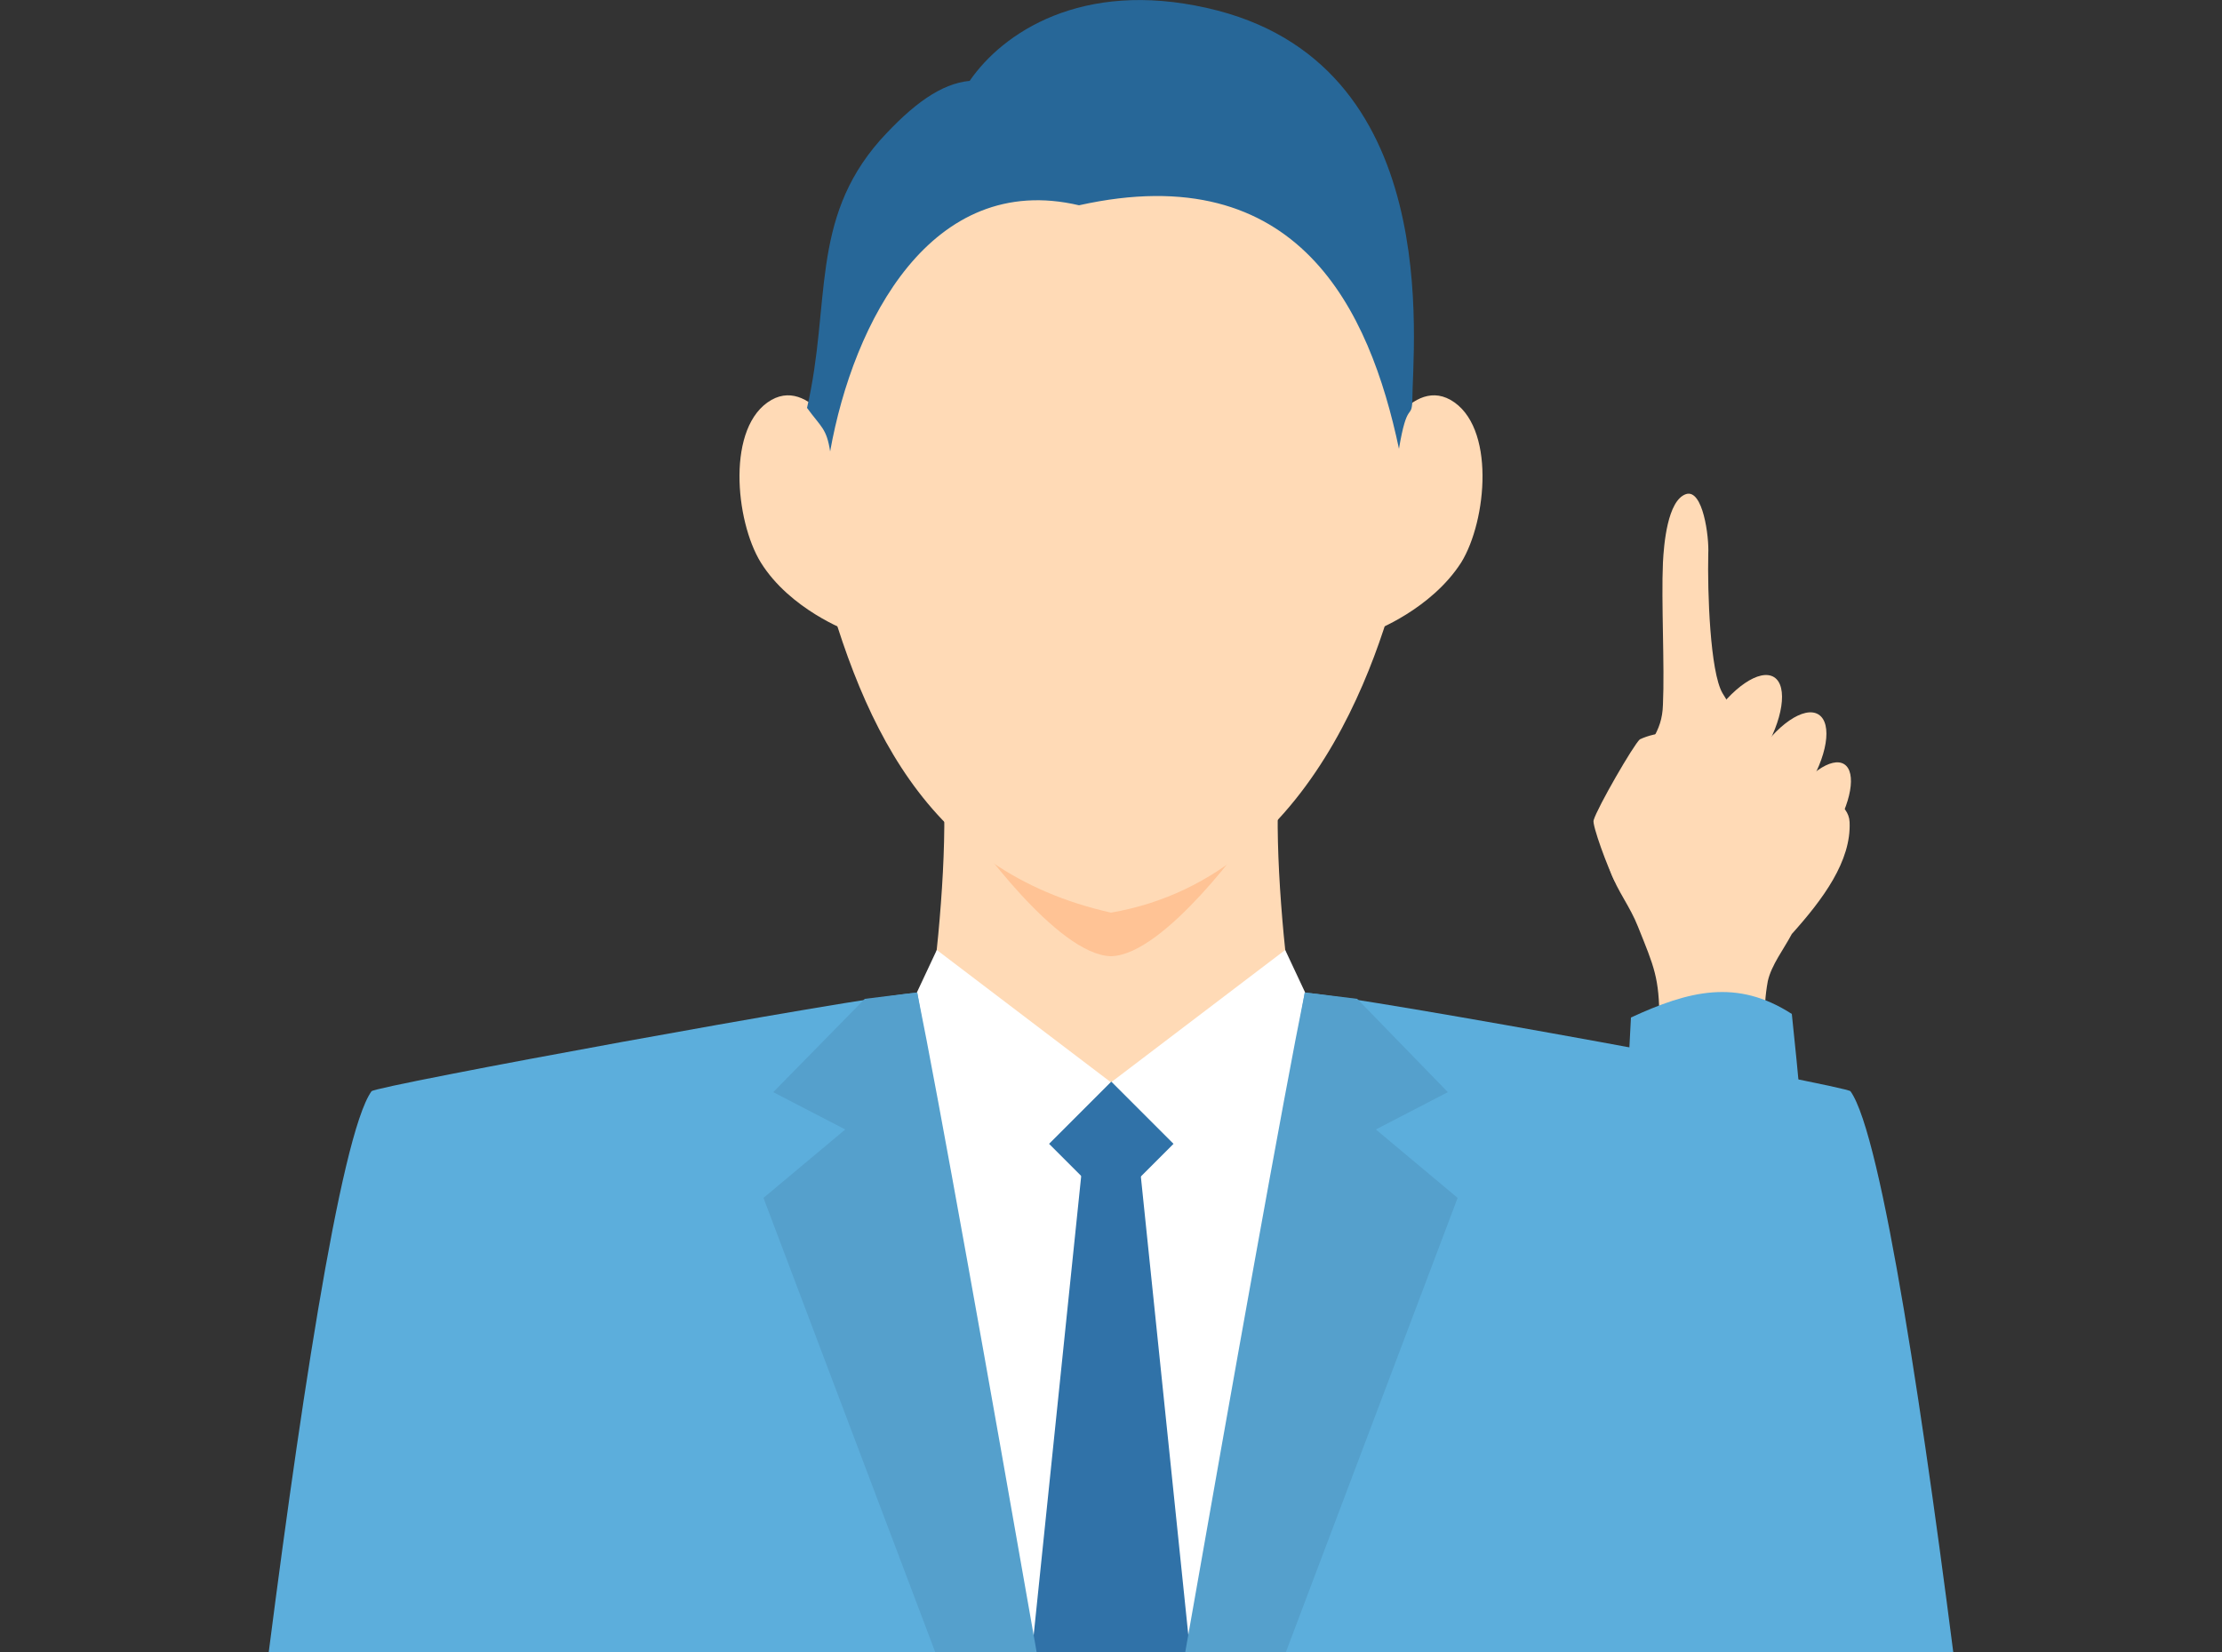
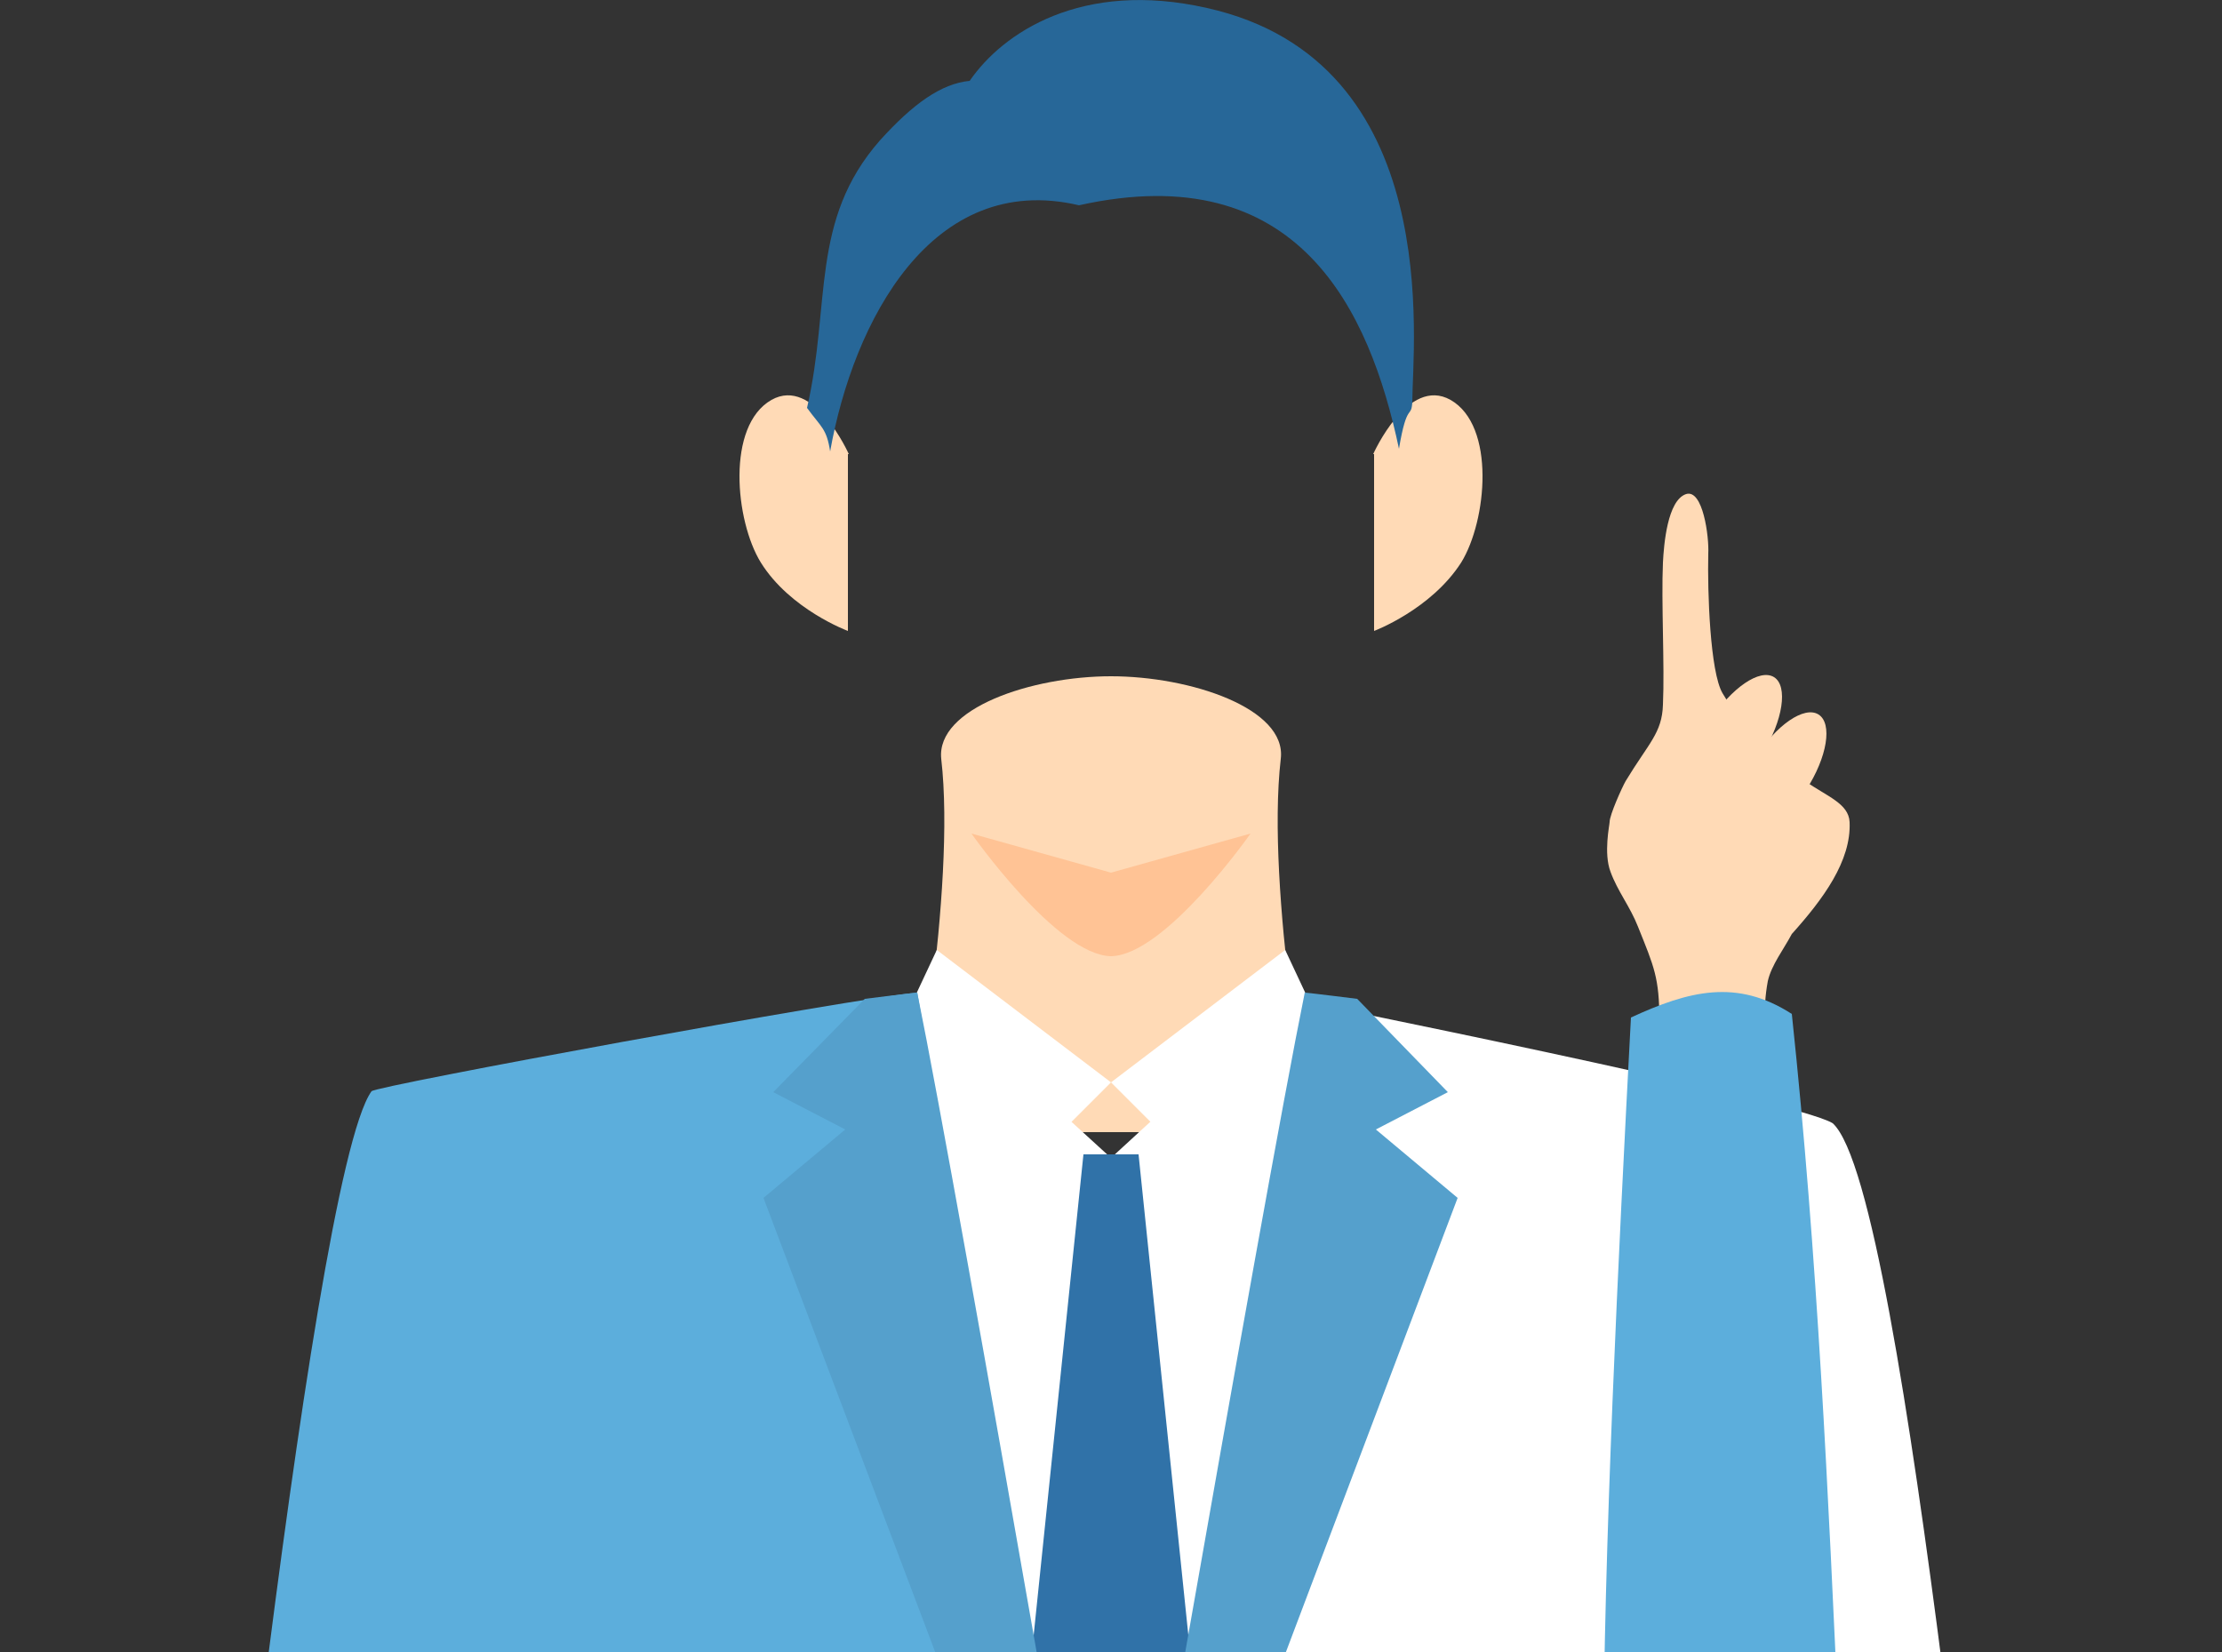
<svg xmlns="http://www.w3.org/2000/svg" xmlns:xlink="http://www.w3.org/1999/xlink" xml:space="preserve" viewBox="0 0 250 185.9">
  <rect x="0" y="0" width="250" height="185.9" fill="#333333" stroke="none" />
  <defs>
    <path id="a" d="M0-44h250v230H0z" />
  </defs>
  <clipPath id="b">
    <use xlink:href="#a" style="overflow:visible" />
  </clipPath>
  <path d="M144.1 85.4c.7-5.7-10.2-9.3-19.1-9.3s-19.7 3.6-19.1 9.3c1.7 14.6-3.4 42-3.4 42h45c0 .1-5.1-27.3-3.4-42" style="clip-path:url(#b);fill:#ffdab6" />
  <path d="m125 98.2-15.7-4.4s9.6 13.7 15.7 13.8c6.1-.1 15.7-13.8 15.7-13.8z" style="clip-path:url(#b);fill:#ffc395" />
  <path d="M206.2 126.4c-4.1-2.6-61.6-14.1-61.6-14.1l-19.6 18-19.6-17.9s-57.5 11.5-61.6 14.1c-8.5 7.6-17.8 116.1-20.4 123.7 5.3 1.6 197.3 1.9 203.3 0-2.7-7.7-12-116.1-20.5-123.8" style="clip-path:url(#b);fill:#fff" />
  <path d="m105.4 106.9-3 6.4 11.4 19.7 11.2-11.2z" style="clip-path:url(#b);fill:#fff" />
  <path d="m144.6 106.9 3 6.4-11.4 19.7-11.2-11.2z" style="clip-path:url(#b);fill:#fff" />
-   <path d="M120.1 123.8h9.9v9.9h-9.9z" style="clip-path:url(#b);fill:#3072a8" transform="rotate(-45.001 124.999 128.753)" />
  <path d="M128.1 129.9h-6.2L111 235.2l14 16.2 14-16.2z" style="clip-path:url(#b);fill:#3072a8" />
  <path d="M103.2 111.7c6.8 39.4 25.3 141.7 25.3 141.7h-106s12.2-120.7 19.3-130.6c.4-.6 54.3-10.5 61.4-11.1" style="clip-path:url(#b);fill:#5caedc" />
  <path d="M103.2 111.7c-.3 0-5.9.7-5.9.7L87 122.9l8.1 4.2-9.2 7.7 40.3 106.6c.1-.1-18.2-106.1-23-129.7" style="clip-path:url(#b);fill:#55a0cc" />
-   <path d="M146.8 111.7c-6.8 39.4-25.3 141.7-25.3 141.7h106s-12.2-120.7-19.3-130.6c-.4-.6-54.3-10.5-61.4-11.1" style="clip-path:url(#b);fill:#5caedc" />
  <path d="M146.8 111.7c.3 0 5.9.7 5.9.7l10.2 10.5-8.1 4.2 9.2 7.7-40.3 106.6c0-.1 18.3-106.1 23.1-129.7" style="clip-path:url(#b);fill:#55a0cc" />
-   <path d="M125 12.4c-24.2 0-37.6 31.4-33.3 49.1 4.9 19.8 12.4 36.5 33.3 41.2 24.3-4.2 31.4-32.9 33.2-41.2 3.9-17.7-9-49.1-33.2-49.1" style="clip-path:url(#b);fill:#ffdab6" />
  <path d="M154.5 51.1s3.9-8.8 8.7-6.1c5.1 2.9 4.1 13.6 1.2 18.3-3.4 5.3-9.8 7.7-9.8 7.7V51.1zm-59 0s-3.9-8.8-8.7-6.1c-5.1 2.9-4.1 13.6-1.2 18.3 3.3 5.3 9.8 7.7 9.8 7.7V51.1z" style="clip-path:url(#b);fill:#ffdab6" />
  <path d="M135.8.9c-14.1-3.2-23 2.8-26.7 8.2-3.2.3-6.4 2.6-10.1 6.7-7.9 9-5.5 18.4-8.2 30.1 1.6 2.2 2.2 2.3 2.6 4.9 2.6-14.6 11.4-31.6 28-27.7 24.7-5.5 32.7 11.8 36 27.4.9-5.4 1.4-3.3 1.5-5.3 0-6.3 3.8-38.3-23.1-44.3" style="clip-path:url(#b);fill:#276798" />
  <path d="M198.9 110.4c.4-1.8 1.8-3.6 2.7-5.3 3.5-3.9 6.7-8.2 6.5-12.6-.1-2.1-2.6-2.9-5-4.6-1.6-1.2-3-2.8-4.6-4-2.2-1.6-3.9-4.6-4.7-5.9-1.4-2.4-1.7-11.4-1.6-15.7.1-1.9-.6-7.3-2.5-6.7-2.1.7-2.5 5.7-2.6 7.7-.2 4.4.2 11.6 0 16-.1 3.2-1.6 4.3-4.2 8.6-.4.7-1.8 3.8-1.8 4.6 0 .3-.7 3.5.1 5.6.8 2.2 2.2 3.9 3.1 6.2 1.8 4.5 2.4 5.7 2.4 10.6.1 0-.5 4.9-.6 5.9 4.2.5 8.4 1.1 12.7 1.6-.1-2.4-.2-4.8-.2-7.2q-.15-2.4.3-4.8" style="clip-path:url(#b);fill:#ffdab6" />
  <path d="M192.4 81.1c2.4-3.7 5.6-5.9 7.2-4.9s1 4.9-1.3 8.6c-2.4 3.7-5.6 5.9-7.2 4.9s-1-4.8 1.3-8.6" style="clip-path:url(#b);fill:#ffdab6" />
  <path d="M197.5 85.3c2.3-3.7 5.5-5.9 7.1-4.9s1 4.8-1.4 8.5c-2.3 3.7-5.5 5.9-7.1 4.9s-.9-4.8 1.4-8.5" style="clip-path:url(#b);fill:#ffdab6" />
-   <path d="M201 90.6c2.2-3.5 5.1-5.5 6.5-4.6s.8 4.4-1.4 7.9-5.1 5.5-6.5 4.6-.8-4.4 1.4-7.9m-21.7 1.7c.4-1.4 4.5-8.5 5.2-9.1 1.9-.9 4.5-1 7-.5.3 0 4.5.7 4.6 1.5s-.9 1.6-1.7 1.8c-2.2.8-6.6 2.1-6.9 2.3-.6.2-2 9.2-2.1 9.7-.5 1.4-2.3 1.7-3.7 1.2-.8-1.5-2.6-6.4-2.4-6.9" style="clip-path:url(#b);fill:#ffdab6" />
  <path d="M180.4 198.9c0-23.7 1.7-58 3.1-84.4 6.5-3 11.9-4.4 18.1-.4 2.9 27.3 4.1 54.1 5.3 80.6.8 17.4-2.4 32.6-11.7 32.6-10.8-.1-14.8-19.8-14.8-28.4" style="clip-path:url(#b);fill:#5caedc" />
</svg>